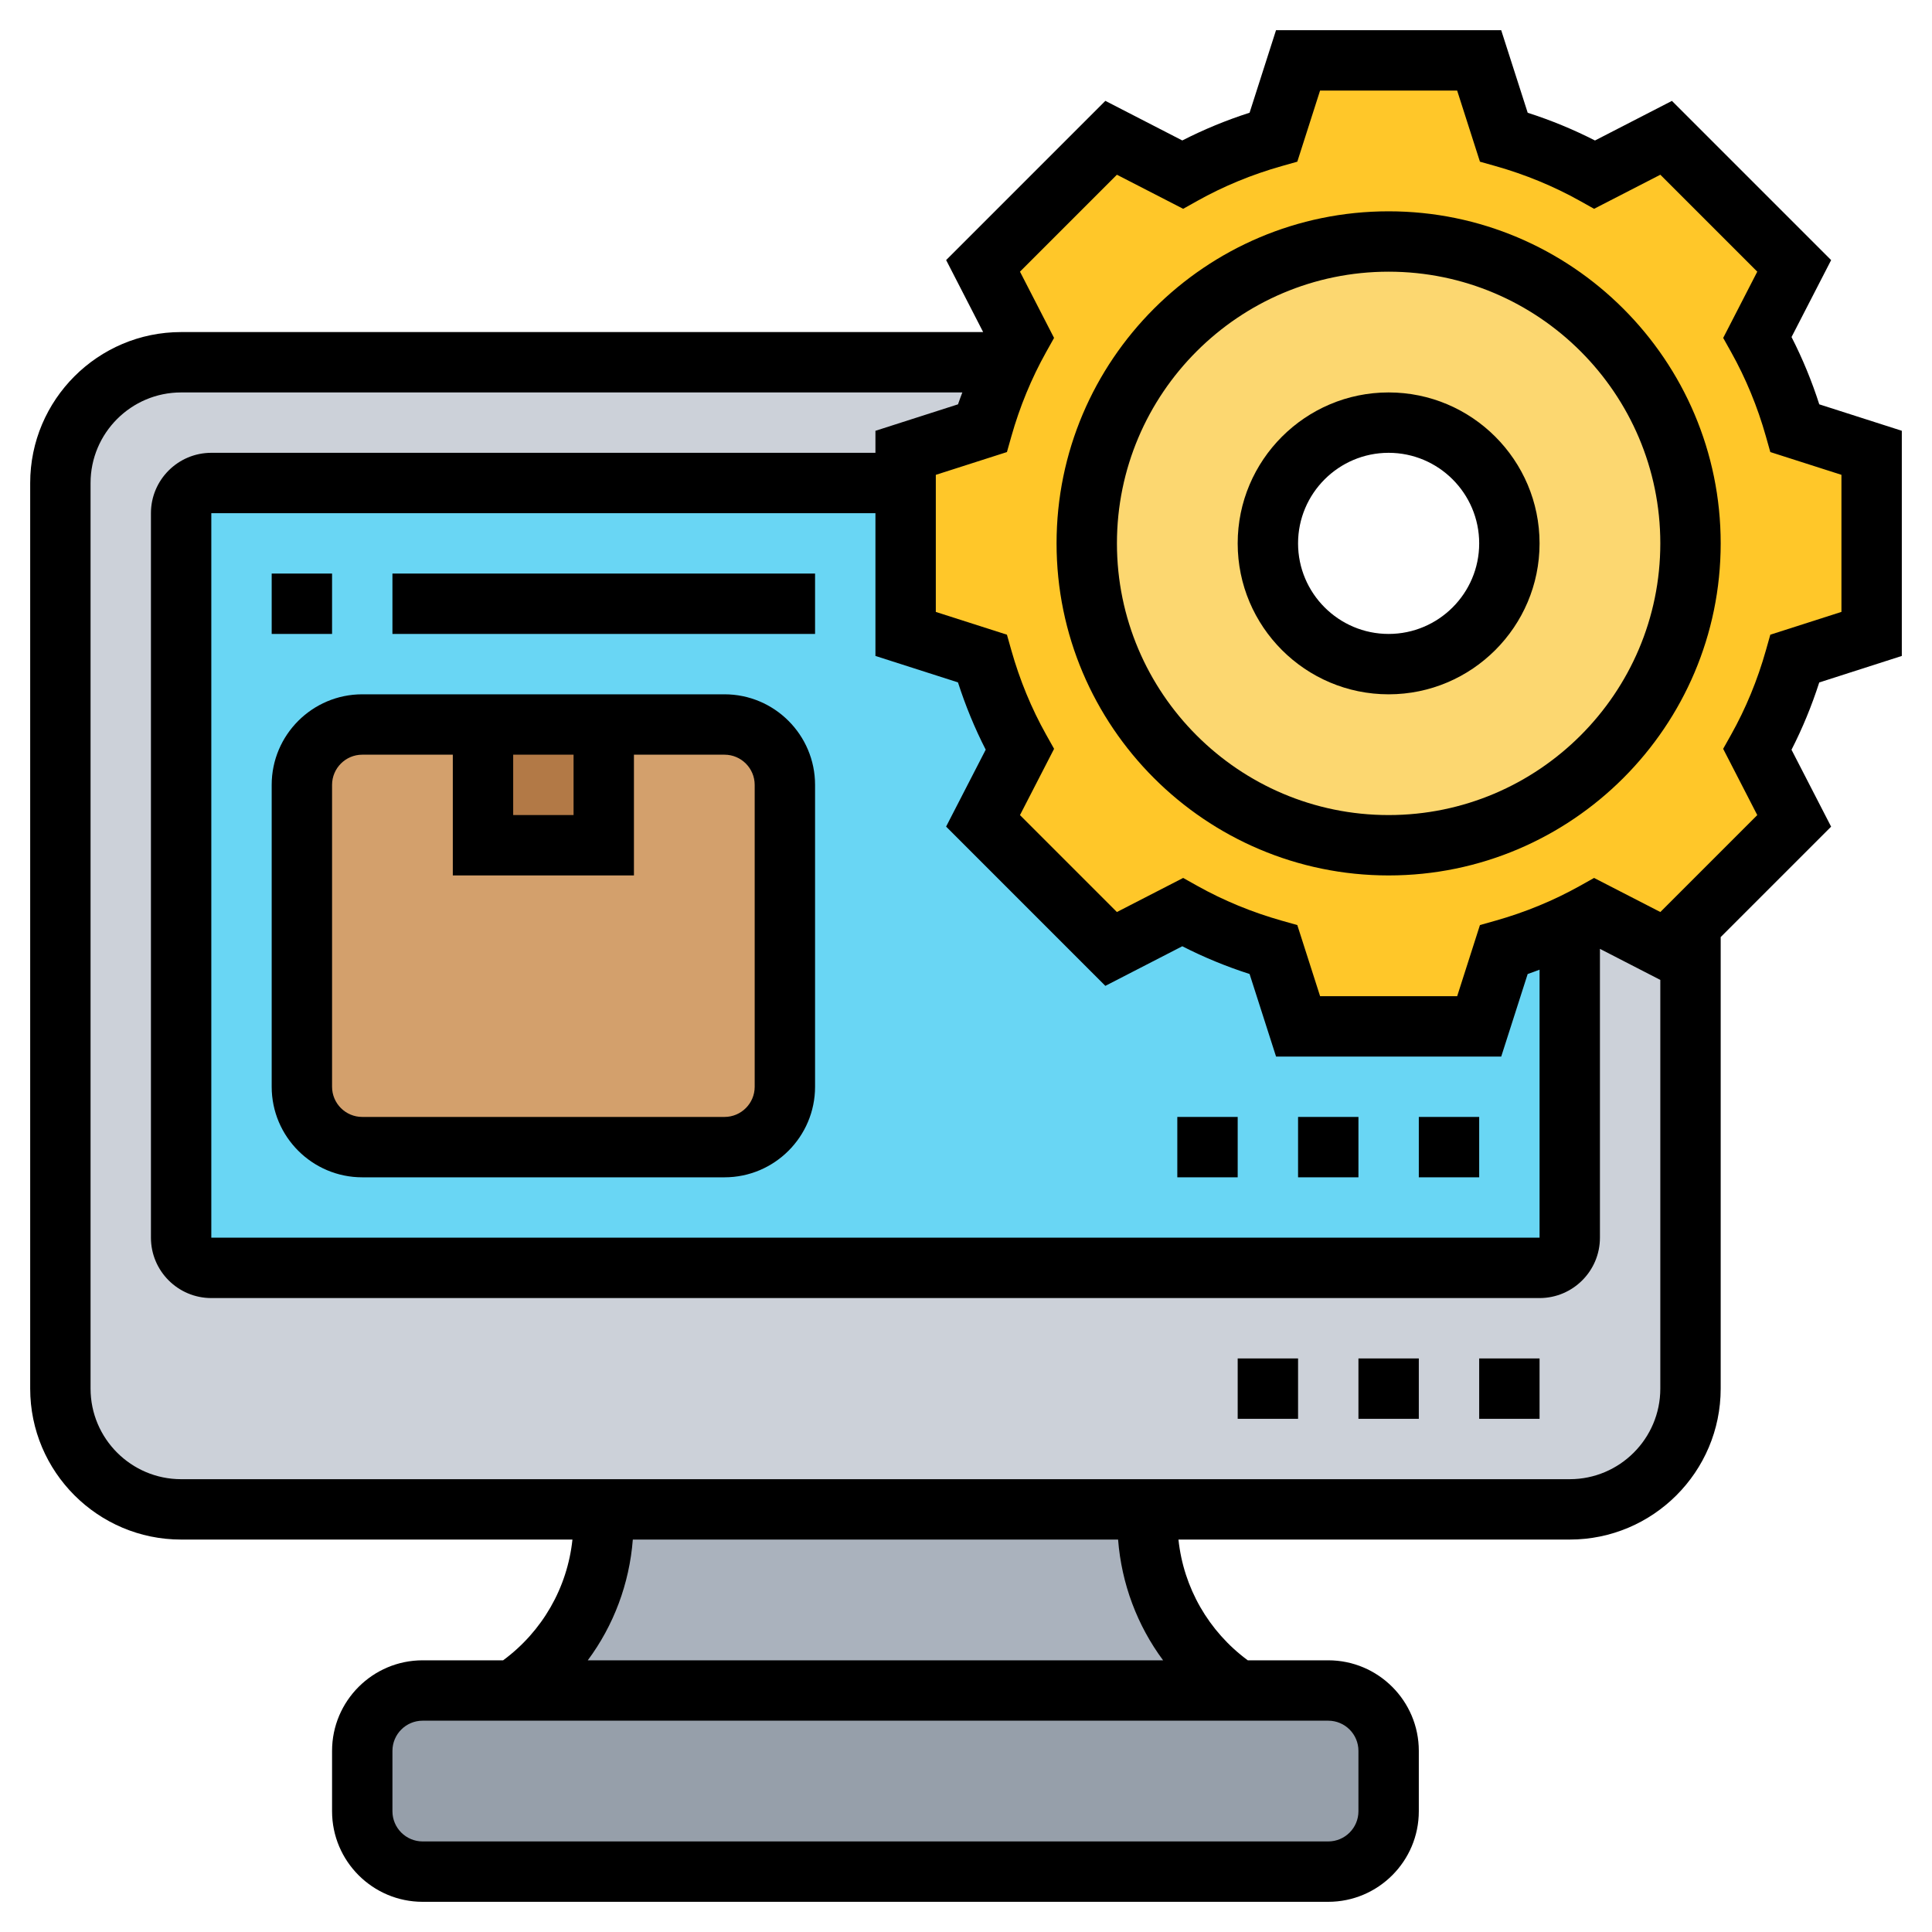
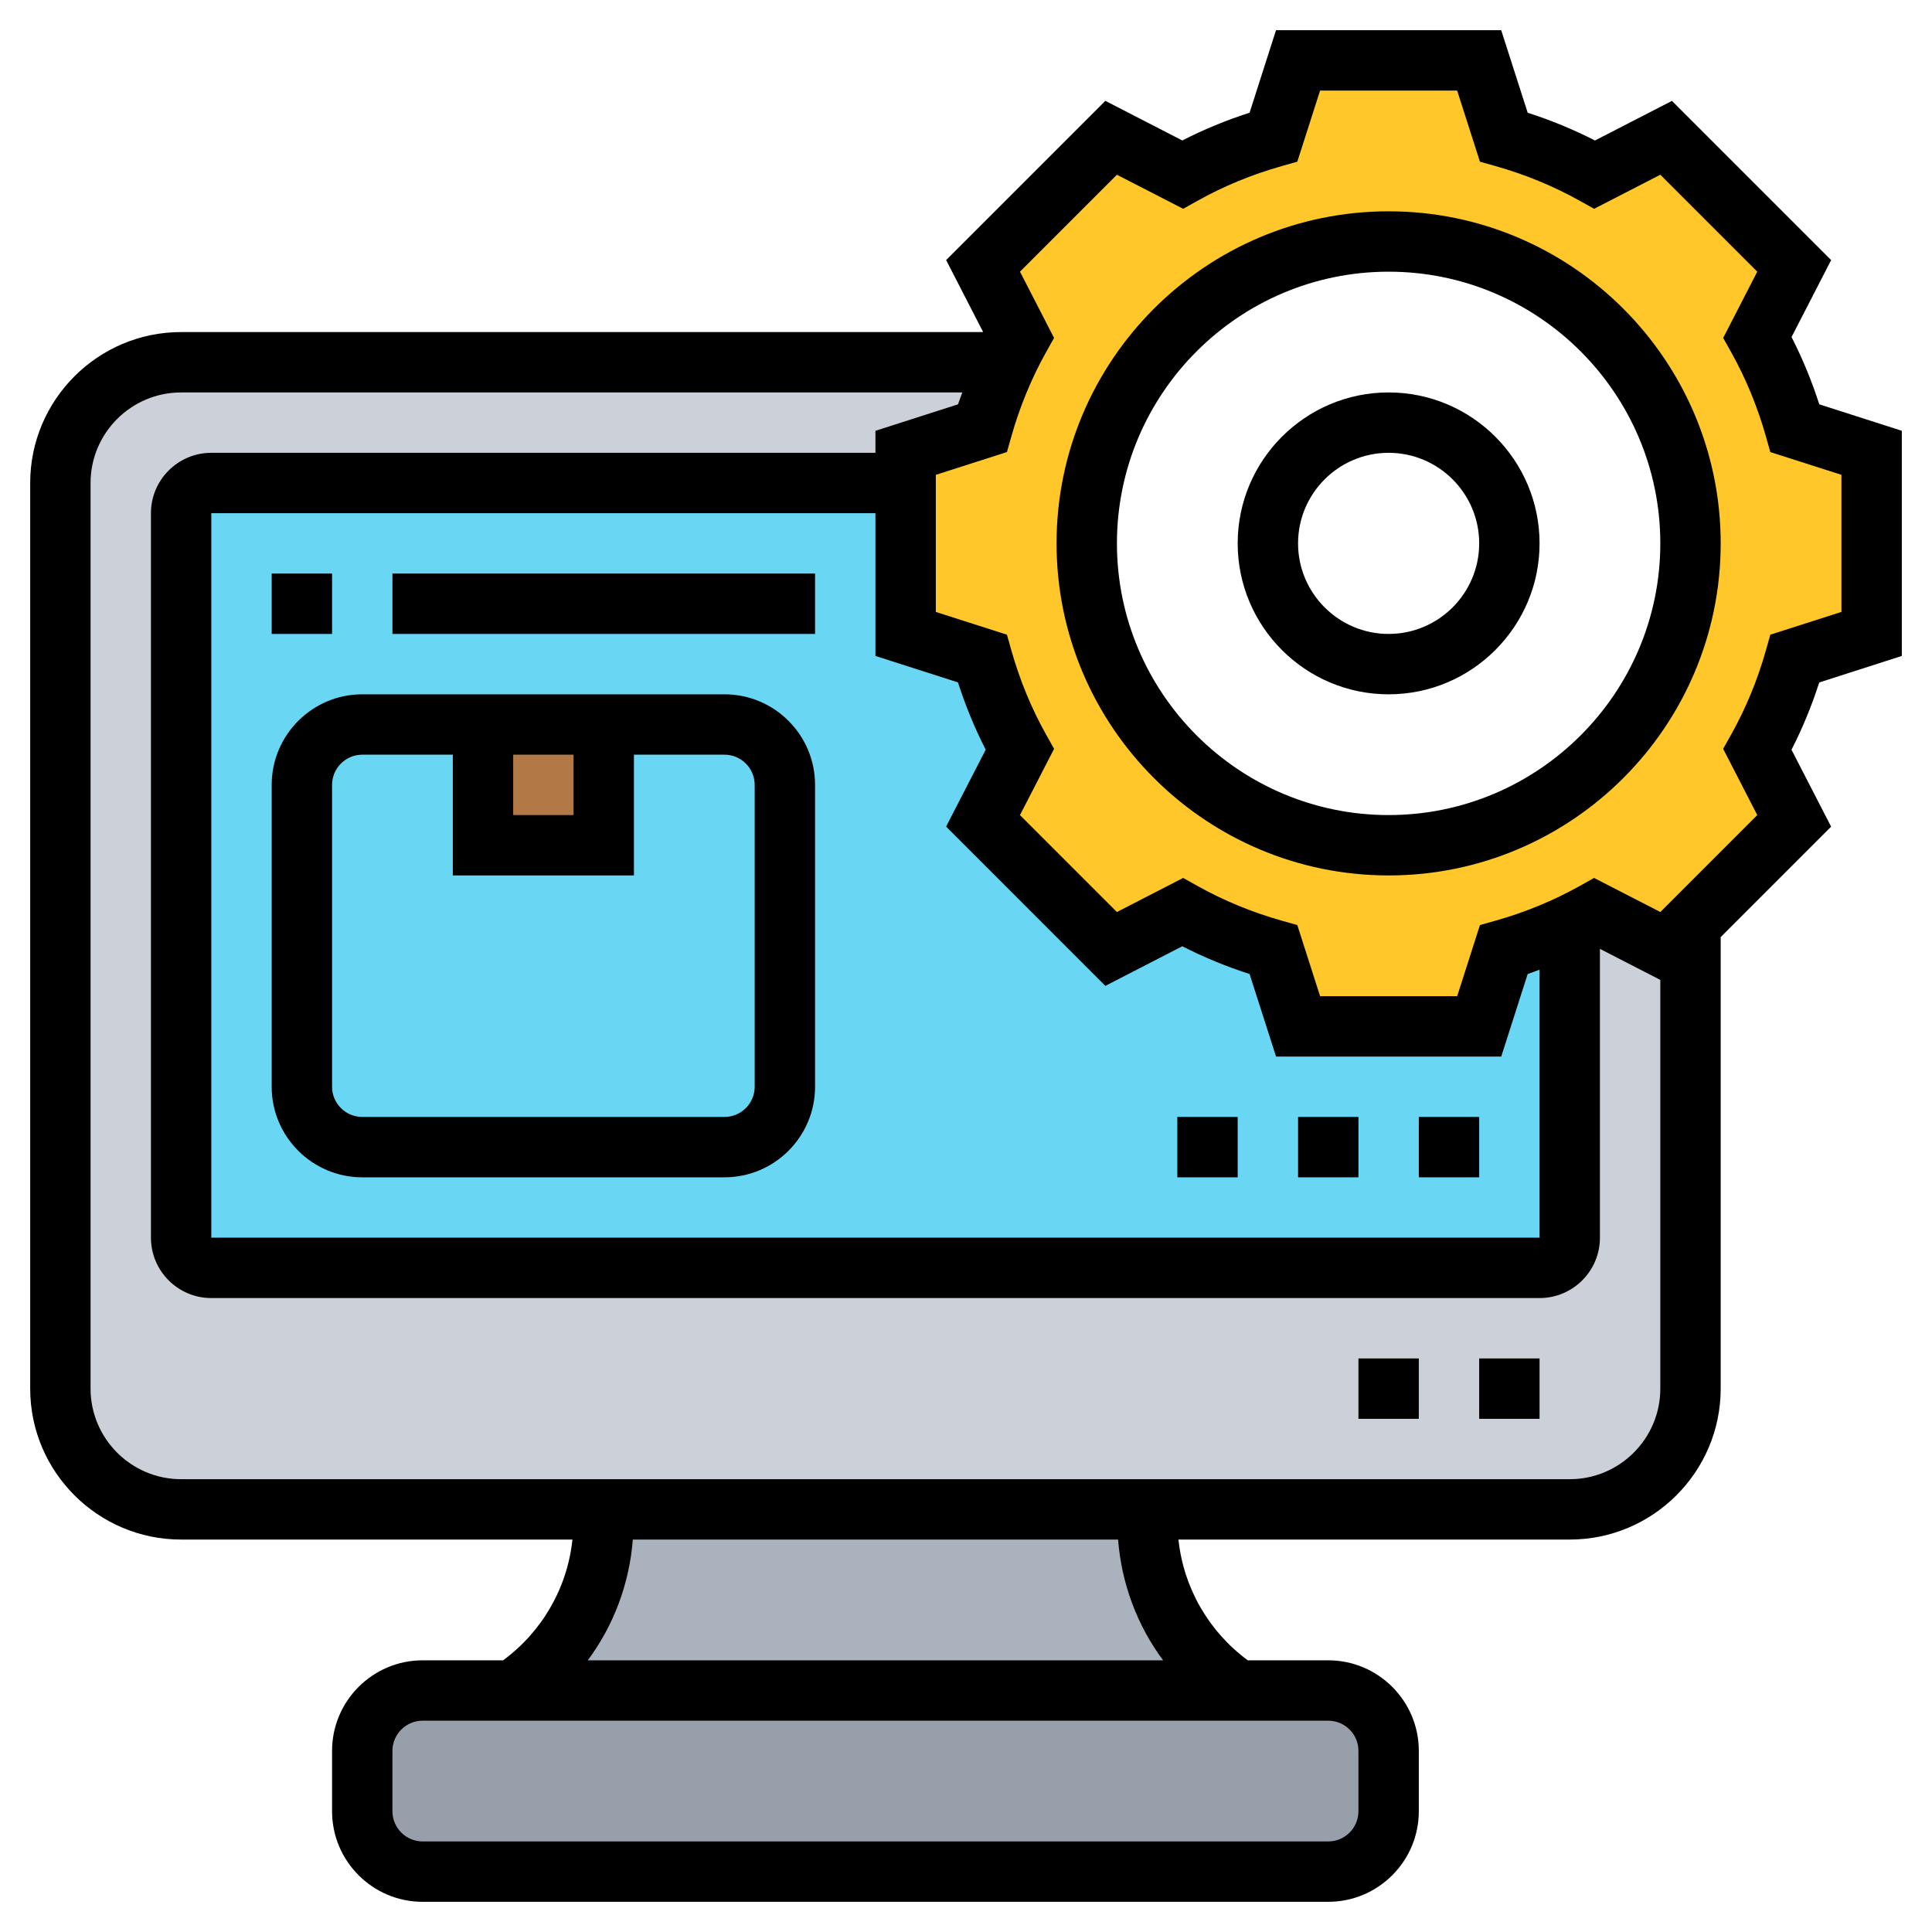
<svg xmlns="http://www.w3.org/2000/svg" width="512" height="512" viewBox="0 0 512 512" fill="none">
  <path d="M368 464V480C368 488.8 360.8 496 352 496H112C103.2 496 96 488.8 96 480V464C96 455.2 103.2 448 112 448H136H328H352C360.8 448 368 455.2 368 464Z" fill="#969FAA" />
  <path d="M328 448H136C150.96 438 160 421.2 160 403.12V400H304V403.12C304 421.2 313.04 438 328 448Z" fill="#AAB2BD" />
  <path d="M240 120V128H56C51.6 128 48 131.6 48 136V328C48 332.4 51.6 336 56 336H408C412.4 336 416 332.4 416 328V245.12C418.24 244.08 420.48 242.96 422.64 241.76L441.52 251.44L448 245.04V368C448 385.68 433.68 400 416 400H304H160H48C30.32 400 16 385.68 16 368V128C16 110.32 30.32 96 48 96H266.88C264.24 101.6 262 107.44 260.32 113.52L240 120Z" fill="#CCD1D9" />
  <path d="M48 328V136C48 131.6 51.6 128 56 128H240V168L260.32 174.48C262.72 182.96 266.08 191.04 270.24 198.64L260.48 217.52L294.48 251.44L313.36 241.76C320.96 245.92 329.04 249.28 337.52 251.68L344 272H392L398.48 251.68C404.56 250 410.4 247.76 416 245.12V328C416 332.4 412.4 336 408 336H56C51.6 336 48 332.4 48 328Z" fill="#69D6F4" />
-   <path d="M192 304H96C87.16 304 80 296.84 80 288V208C80 199.16 87.16 192 96 192H192C200.84 192 208 199.16 208 208V288C208 296.84 200.84 304 192 304Z" fill="#D3A06C" />
  <path d="M128 192H160V224H128V192Z" fill="#B27946" />
-   <path d="M368 64C412.16 64 448 99.84 448 144C448 188.16 412.16 224 368 224C323.84 224 288 188.16 288 144C288 99.84 323.84 64 368 64ZM400 144C400 126.32 385.68 112 368 112C350.32 112 336 126.32 336 144C336 161.68 350.32 176 368 176C385.68 176 400 161.68 400 144Z" fill="#FCD770" />
  <path d="M496 120V168L475.68 174.48C473.28 182.96 469.92 191.04 465.76 198.64L475.52 217.52L448 245.04L441.52 251.44L422.64 241.76C420.48 242.96 418.24 244.08 416 245.12C410.4 247.76 404.56 250 398.48 251.68L392 272H344L337.52 251.68C329.04 249.28 320.96 245.92 313.36 241.76L294.48 251.44L260.48 217.52L270.24 198.64C266.08 191.04 262.72 182.96 260.32 174.48L240 168V128V120L260.32 113.52C262 107.44 264.24 101.6 266.88 96C267.92 93.76 269.04 91.52 270.24 89.36L260.48 70.48L294.48 36.48L313.36 46.24C320.96 42.08 329.04 38.72 337.52 36.32L344 16H392L398.48 36.32C406.96 38.72 415.04 42.08 422.64 46.24L441.52 36.48L475.52 70.48L465.76 89.36C469.92 96.96 473.28 105.04 475.68 113.52L496 120ZM448 144C448 99.84 412.16 64 368 64C323.84 64 288 99.84 288 144C288 188.16 323.84 224 368 224C412.16 224 448 188.16 448 144Z" fill="#FFC729" />
  <path d="M392 360H408V376H392V360Z" fill="black" />
  <path d="M360 360H376V376H360V360Z" fill="black" />
-   <path d="M328 360H344V376H328V360Z" fill="black" />
+   <path d="M328 360H344H328V360Z" fill="black" />
  <path d="M368 56C319.48 56 280 95.48 280 144C280 192.52 319.48 232 368 232C416.52 232 456 192.52 456 144C456 95.48 416.52 56 368 56ZM368 216C328.304 216 296 183.696 296 144C296 104.304 328.304 72 368 72C407.696 72 440 104.304 440 144C440 183.696 407.696 216 368 216Z" fill="black" />
  <path d="M504 173.832V114.16L482.128 107.152C480.144 100.976 477.68 95 474.776 89.32L485.272 68.928L443.08 26.736L422.688 37.232C417.008 34.328 411.032 31.864 404.856 29.88L397.832 8H338.16L331.152 29.872C324.976 31.856 319 34.32 313.32 37.224L292.928 26.728L250.736 68.92L260.544 88H48C25.944 88 8 105.944 8 128V368C8 390.056 25.944 408 48 408H151.704C150.36 420.76 143.728 432.328 133.336 440H112C98.768 440 88 450.768 88 464V480C88 493.232 98.768 504 112 504H352C365.232 504 376 493.232 376 480V464C376 450.768 365.232 440 352 440H330.672C320.28 432.328 313.648 420.76 312.304 408H416C438.056 408 456 390.056 456 368V248.336L485.264 219.072L474.768 198.688C477.672 193.016 480.128 187.04 482.12 180.856L504 173.832ZM360 464V480C360 484.416 356.408 488 352 488H112C107.592 488 104 484.416 104 480V464C104 459.584 107.592 456 112 456H352C356.408 456 360 459.584 360 464ZM308.232 440H155.768C162.632 430.76 166.792 419.712 167.704 408H296.304C297.216 419.712 301.376 430.76 308.232 440ZM416 392H48C34.768 392 24 381.232 24 368V128C24 114.768 34.768 104 48 104H255.032C254.656 105.056 254.224 106.08 253.88 107.152L232 114.168V120H56C47.176 120 40 127.176 40 136V328C40 336.824 47.176 344 56 344H408C416.824 344 424 336.824 424 328V251.456L440 259.688V368C440 381.232 429.232 392 416 392ZM292.928 261.264L313.32 250.768C319 253.672 324.976 256.136 331.152 258.12L338.168 280H397.84L404.848 258.128C405.92 257.784 406.944 257.344 408 256.976V328H56V136H232V173.832L253.872 180.84C255.864 187.024 258.32 193 261.224 198.672L250.728 219.056L292.928 261.264ZM469.152 168.2L467.984 172.336C465.752 180.24 462.648 187.76 458.76 194.696L456.656 198.448L465.696 216.008L440.008 241.696L422.448 232.664L418.704 234.76C411.752 238.648 404.224 241.76 396.336 243.984L392.2 245.152L386.168 264H349.84L343.8 245.152L339.664 243.984C331.776 241.752 324.248 238.648 317.296 234.76L313.552 232.664L295.992 241.696L270.304 216.008L279.344 198.448L277.24 194.696C273.352 187.76 270.248 180.232 268.016 172.336L266.848 168.2L248 162.168V125.84L266.848 119.8L268.016 115.664C270.248 107.776 273.352 100.248 277.24 93.296L279.336 89.552L270.304 71.992L295.992 46.304L313.552 55.336L317.296 53.24C324.248 49.352 331.776 46.24 339.664 44.016L343.8 42.848L349.832 24H386.16L392.2 42.848L396.336 44.016C404.224 46.248 411.752 49.352 418.704 53.24L422.448 55.336L440.008 46.304L465.696 71.992L456.664 89.552L458.76 93.296C462.648 100.248 465.76 107.776 467.984 115.664L469.152 119.8L488 125.832V162.16L469.152 168.2Z" fill="black" />
  <path d="M368 104C345.944 104 328 121.944 328 144C328 166.056 345.944 184 368 184C390.056 184 408 166.056 408 144C408 121.944 390.056 104 368 104ZM368 168C354.768 168 344 157.232 344 144C344 130.768 354.768 120 368 120C381.232 120 392 130.768 392 144C392 157.232 381.232 168 368 168Z" fill="black" />
  <path d="M192 184H96C82.768 184 72 194.768 72 208V288C72 301.232 82.768 312 96 312H192C205.232 312 216 301.232 216 288V208C216 194.768 205.232 184 192 184ZM136 200H152V216H136V200ZM200 288C200 292.416 196.408 296 192 296H96C91.592 296 88 292.416 88 288V208C88 203.592 91.592 200 96 200H120V232H168V200H192C196.408 200 200 203.592 200 208V288Z" fill="black" />
  <path d="M72 152H88V168H72V152Z" fill="black" />
  <path d="M104 152H216V168H104V152Z" fill="black" />
  <path d="M312 296H328V312H312V296Z" fill="black" />
  <path d="M344 296H360V312H344V296Z" fill="black" />
  <path d="M376 296H392V312H376V296Z" fill="black" />
</svg>